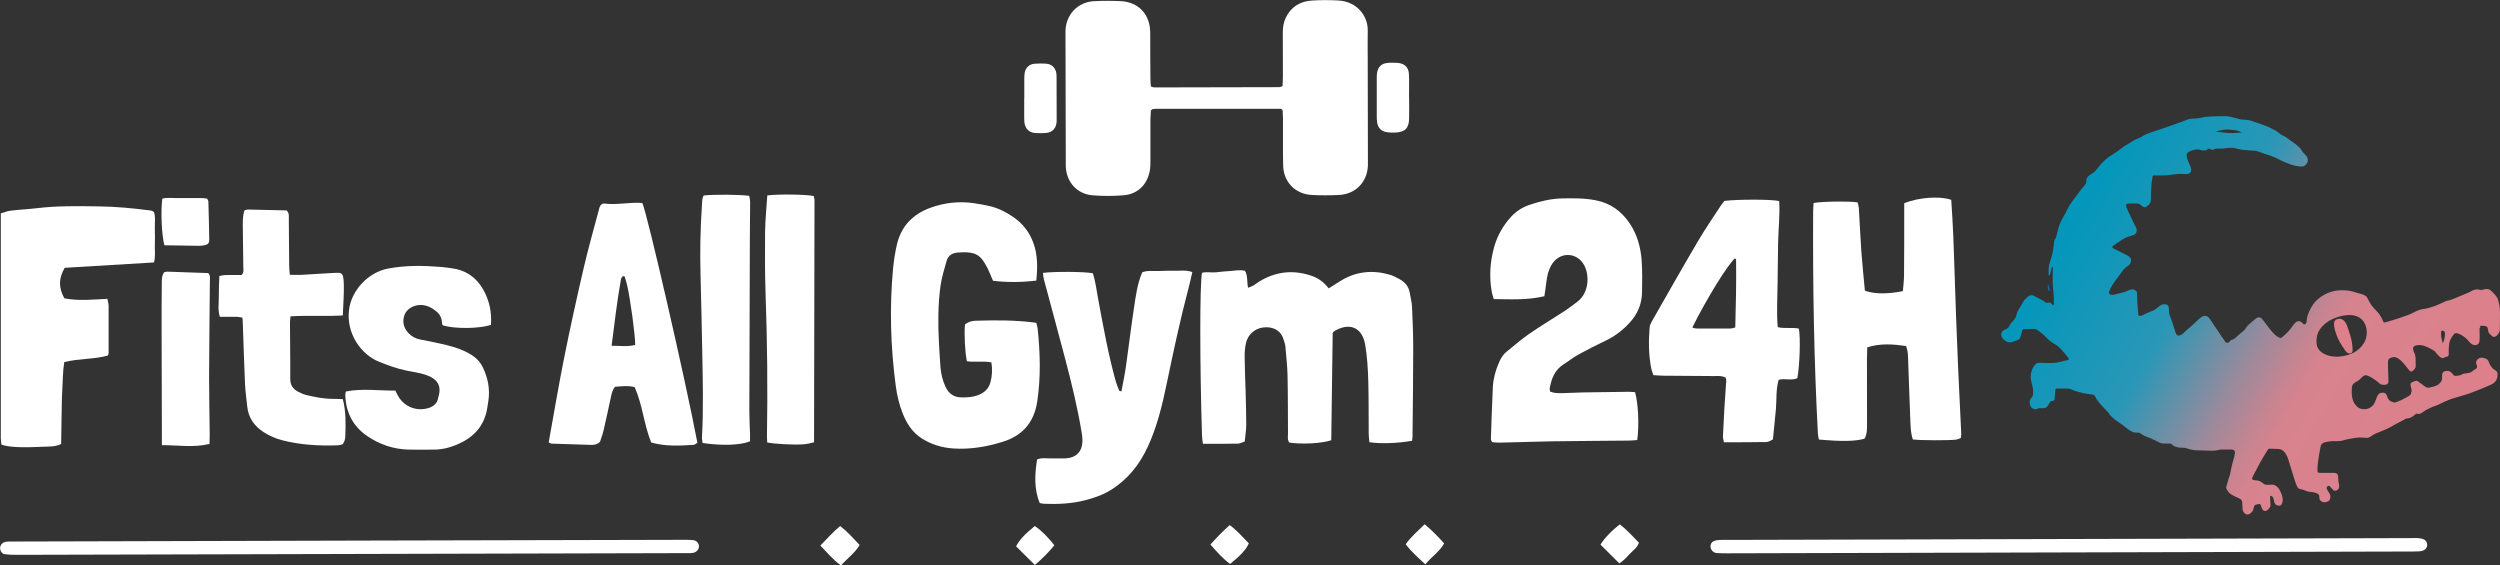
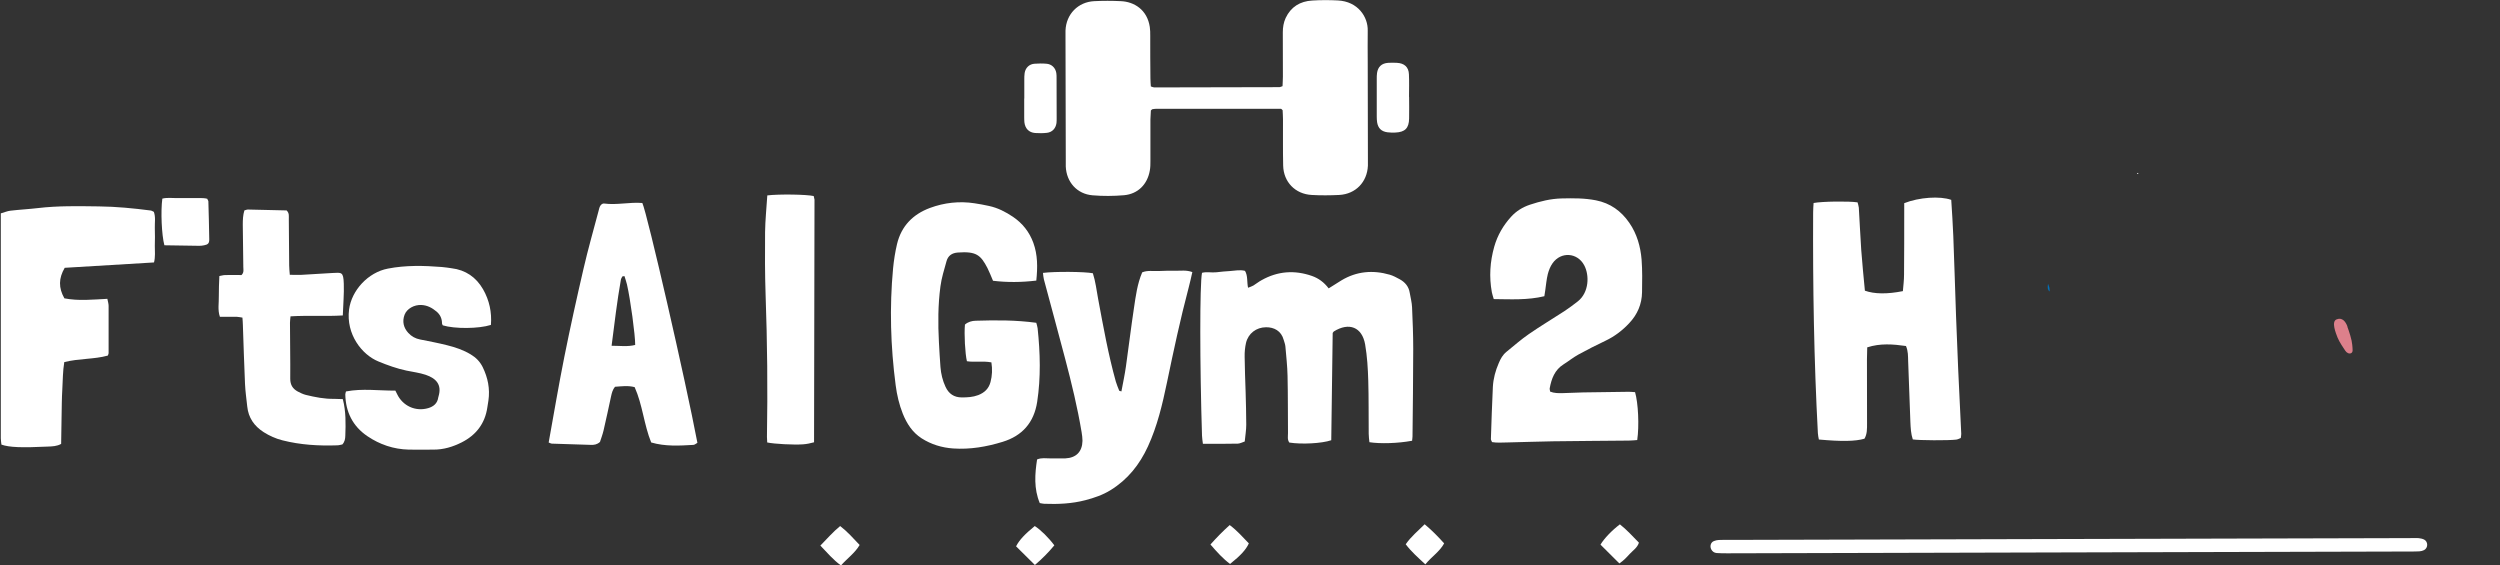
<svg xmlns="http://www.w3.org/2000/svg" id="_レイヤー_2" data-name="レイヤー_2" width="279.68" height="63.25" viewBox="0 0 279.68 63.25">
  <rect x="0" y="0" width="279.68" height="63.25" fill="#333333" stroke="none" />
  <defs>
    <style>
      .cls-1 {
        fill: #dd808b;
      }

      .cls-2 {
        fill: #fff;
      }

      .cls-3 {
        fill: #0071bb;
      }

      .cls-4 {
        fill: url(#_名称未設定グラデーション_27);
      }
    </style>
    <linearGradient id="_名称未設定グラデーション_27" data-name="名称未設定グラデーション 27" x1="230.75" y1="24.16" x2="274.95" y2="49.67" gradientUnits="userSpaceOnUse">
      <stop offset="0" stop-color="#0097bb" />
      <stop offset=".32" stop-color="#2a97b7" />
      <stop offset=".39" stop-color="#5492ac" />
      <stop offset=".51" stop-color="#9a8a9c" />
      <stop offset=".6" stop-color="#c68491" />
      <stop offset=".65" stop-color="#d7838e" />
      <stop offset="1" stop-color="#dd808b" />
    </linearGradient>
  </defs>
  <g id="DESIGN">
    <g>
      <path class="cls-2" d="M128.75,9.67c.16.05.27.11.37.11,4.67,0,9.33-.02,14-.03.1,0,.2-.06.36-.11.01-.36.04-.72.04-1.07,0-1.65,0-3.31-.01-4.96,0-.56.09-1.1.32-1.6.59-1.25,1.62-1.87,2.97-1.95.95-.06,1.91-.06,2.86-.01,2.27.11,3.39,1.86,3.35,3.38-.02,1.18,0,2.35,0,3.53,0,3.56.01,7.13.02,10.69,0,.29,0,.59,0,.88-.08,1.84-1.37,3.18-3.21,3.28-1.03.05-2.06.06-3.08,0-1.84-.1-3.15-1.45-3.19-3.29-.04-1.73-.01-3.45-.02-5.18,0-.36-.03-.72-.04-1.01-.09-.09-.11-.12-.14-.14-.03-.02-.07-.02-.11-.02-4.63,0-9.26,0-13.89,0-.15,0-.29.03-.44.05-.03,0-.05.05-.16.14-.01.28-.04.64-.05,1,0,1.54,0,3.09,0,4.63,0,.37,0,.74-.07,1.1-.27,1.54-1.33,2.61-2.88,2.75-1.17.1-2.35.11-3.52.01-1.74-.14-2.93-1.48-3-3.23-.01-.29,0-.59,0-.88-.01-4.45-.02-8.89-.03-13.34,0-.33,0-.66,0-.99.07-1.82,1.4-3.19,3.21-3.28.99-.05,1.98-.05,2.98,0,1.47.06,2.95.94,3.24,2.89.05.32.05.66.05.99,0,1.58,0,3.16.02,4.74,0,.32.03.64.05.96Z" />
      <path class="cls-2" d="M157.95,49.31c-1.55.29-3.55.35-4.75.16-.03-.3-.08-.62-.08-.94-.02-1.98.01-3.97-.05-5.95-.04-1.35-.12-2.72-.35-4.05-.34-1.94-1.8-2.51-3.5-1.45-.03.02-.04.05-.13.17-.05,3.95-.11,7.98-.16,12-1.06.36-3.29.48-4.69.26-.24-.32-.15-.7-.15-1.06-.02-2.13,0-4.26-.05-6.39-.02-1.1-.15-2.2-.24-3.29-.02-.25-.12-.5-.19-.74-.27-1.02-1.09-1.43-1.98-1.42-1.09.01-1.99.69-2.24,1.76-.11.5-.16,1.02-.15,1.53.01,1.32.07,2.64.11,3.97.03,1.21.07,2.42.07,3.64,0,.62-.11,1.23-.17,1.88-.29.1-.53.23-.77.24-1.28.03-2.57.02-3.91.02-.04-.34-.09-.62-.1-.91-.25-8-.26-16.95,0-18.22.51-.14,1.07,0,1.6-.06.51-.06,1.02-.11,1.54-.14.54-.03,1.09-.17,1.67-.02.33.56.2,1.22.34,1.89.23-.09.43-.15.6-.25.31-.19.6-.43.92-.6,1.8-1.01,3.68-1.15,5.63-.47.74.26,1.35.71,1.87,1.39.5-.31.96-.61,1.42-.89,1.71-1.03,3.53-1.18,5.41-.64.38.11.75.31,1.1.5.61.33,1.03.82,1.14,1.53.09.54.24,1.08.26,1.63.07,1.54.13,3.08.13,4.63,0,3.27-.05,6.54-.08,9.81,0,.14-.03.28-.05.5Z" />
      <path class="cls-2" d="M213.24,38.71c-1.49-.21-2.9-.32-4.35.15-.01.48-.03.92-.03,1.35,0,2.39.01,4.78.01,7.17,0,.58.02,1.18-.29,1.7-1.03.3-2.56.32-5.1.09-.04-.23-.1-.47-.11-.71-.44-8.22-.57-16.45-.53-24.69,0-.36.03-.72.05-1.06.94-.18,3.98-.22,4.92-.07.04.18.12.38.14.59.1,1.58.16,3.15.27,4.73.11,1.53.27,3.06.41,4.56,1.06.38,2.5.4,4.25.05.05-.6.13-1.22.13-1.84.02-2.28.02-4.56.02-6.84,0-.4,0-.8,0-1.16,1.66-.66,4-.82,5.26-.37.08,1.33.18,2.69.23,4.04.12,3.01.2,6.02.31,9.03.07,1.98.15,3.97.24,5.95.11,2.39.23,4.77.34,7.16,0,.14-.03.29-.05.46-.18.07-.34.16-.51.18-.88.11-4.16.09-4.86-.02-.21-.62-.24-1.27-.27-1.93-.08-2.28-.16-4.55-.25-6.83-.02-.55.01-1.1-.24-1.68Z" />
      <path class="cls-2" d="M182.91,43.84c.37,1.26.48,3.81.25,5.39-.3.02-.62.06-.94.06-2.83.03-5.66.04-8.49.08-1.73.02-3.45.1-5.18.13-.54.01-1.09.05-1.63-.04-.06-.14-.13-.24-.13-.34.07-1.95.12-3.89.22-5.84.05-.92.29-1.81.66-2.66.2-.48.45-.93.86-1.26.83-.67,1.63-1.38,2.5-1.98,1.3-.9,2.66-1.71,3.98-2.57.52-.34,1.02-.72,1.51-1.1,1.25-.99,1.31-2.91.71-4.03-.76-1.43-2.6-1.56-3.54-.23-.25.35-.42.78-.53,1.2-.15.6-.2,1.23-.29,1.84-.03.21-.06.43-.1.65-1.88.45-3.75.34-5.66.32-.08-.28-.16-.51-.21-.75-.32-1.73-.21-3.44.27-5.13.36-1.26,1-2.36,1.88-3.33.58-.64,1.3-1.08,2.11-1.35,1.15-.38,2.32-.67,3.54-.7,1.29-.03,2.56-.04,3.84.21,1.61.32,2.82,1.19,3.73,2.51.86,1.24,1.26,2.66,1.38,4.13.09,1.21.07,2.42.05,3.64-.02,1.34-.52,2.5-1.45,3.48-.76.81-1.63,1.47-2.64,1.95-1.03.49-2.04,1-3.04,1.55-.58.32-1.09.74-1.65,1.09-.99.62-1.35,1.6-1.55,2.68-.02.1.03.21.05.37.44.18.92.18,1.39.17.77-.01,1.54-.07,2.31-.08,1.69-.03,3.38-.05,5.07-.07.22,0,.43.02.71.04Z" />
      <path class="cls-2" d="M115.93,31.39c-1.69.2-3.26.21-4.84.02-.22-.51-.4-.99-.63-1.44-.75-1.44-1.25-1.87-3.3-1.72-.68.05-1.11.36-1.28,1-.25.92-.55,1.84-.67,2.78-.28,2.08-.28,4.18-.17,6.27.05.92.1,1.83.17,2.75.06.77.24,1.52.57,2.23.36.77.95,1.18,1.82,1.18.63,0,1.24-.03,1.84-.26.69-.27,1.17-.71,1.37-1.46.19-.72.22-1.43.1-2.2-.94-.18-1.87.01-2.74-.13-.2-.83-.32-3.03-.22-4.1.34-.3.77-.42,1.21-.43,2.24-.07,4.48-.08,6.77.23.05.21.13.41.15.61.29,2.75.37,5.49-.05,8.24-.36,2.33-1.68,3.8-3.87,4.47-1.79.55-3.63.87-5.53.74-1.27-.09-2.45-.45-3.52-1.13-1.03-.66-1.66-1.64-2.11-2.75-.41-1.03-.66-2.11-.8-3.19-.57-4.35-.7-8.71-.29-13.08.09-.91.23-1.82.44-2.71.48-2.02,1.78-3.34,3.69-4.05,1.6-.59,3.28-.78,4.98-.52.54.08,1.08.18,1.62.3.98.21,1.86.66,2.69,1.22,1.06.72,1.82,1.68,2.27,2.9.49,1.35.49,2.72.33,4.26Z" />
      <path class="cls-2" d="M7.17,33.37c1.64.32,3.21.14,4.84.06.06.31.14.55.14.79.01,1.76,0,3.52,0,5.29,0,.07-.04.14-.09.27-1.55.43-3.23.31-4.87.73-.17,1.03-.16,2.05-.22,3.06-.06.99-.06,1.98-.08,2.97-.02,1.03-.04,2.05-.05,3.12-.48.27-.99.28-1.49.3-2.92.14-4.31.09-5.19-.22-.02-.22-.07-.46-.07-.71,0-8.11,0-16.23,0-24.34,0-.25,0-.51,0-.82.39-.11.73-.26,1.08-.3,1.02-.12,2.05-.17,3.06-.29,2.27-.27,4.55-.22,6.82-.19,1.94.02,3.88.21,5.81.46.1.01.2.08.35.15.22.58.09,1.21.11,1.82.02.66.02,1.32,0,1.98,0,.62.07,1.24-.09,1.86-3.39.2-6.71.41-9.99.6-.69,1.18-.7,2.24-.04,3.41Z" />
-       <path class="cls-2" d="M193.03,42.24c-.42-.23-.87-.17-1.3-.17-1.87-.02-3.75-.02-5.62-.04-.36,0-.72-.04-1.14-.06-.09-.27-.19-.5-.24-.74-.3-1.53-.31-3.07-.18-4.61.02-.24.14-.49.27-.71,1.71-3,3.41-6,5.16-8.97.8-1.36,1.7-2.66,2.56-3.98.12-.18.27-.34.38-.49,1.56-.18,5.24-.18,6.12.02.1,1.55-.09,3.12-.12,4.69-.03,1.54-.05,3.08-.06,4.63-.02,1.58-.12,3.15.02,4.79.8.19,1.61,0,2.36.16.2.98.1,4.15-.17,5.55-.64.3-1.36-.01-2.09.18-.32,1.08-.21,2.22-.31,3.34-.1,1.1-.22,2.19-.33,3.33-.25.11-.47.28-.7.29-1.57.03-3.15.02-4.78.03-.04-.25-.12-.46-.11-.66.04-.99.09-1.98.15-2.97.07-1.1.15-2.2.22-3.3,0-.1-.05-.21-.07-.31ZM189.32,36.63c.37.19.77.11,1.14.12.4.01.81,0,1.21,0,.4,0,.81.01,1.21,0,.39-.02.8.08,1.25-.13.07-2.52.12-5.04.09-7.57,0-.05-.09-.1-.13-.15-.83.73-3.17,4.53-4.76,7.72Z" />
      <path class="cls-2" d="M61.38,49.51c.58-3.22,1.12-6.41,1.75-9.57.66-3.3,1.39-6.6,2.15-9.88.5-2.18,1.12-4.33,1.69-6.49.04-.14.06-.29.12-.42.09-.21.27-.41.5-.38,1.43.19,2.85-.18,4.27-.06.55,1.19,4.85,19.91,6.16,26.83-.14.07-.29.22-.44.23-1.57.09-3.15.19-4.73-.27-.81-1.99-.96-4.2-1.85-6.19-.75-.2-1.48-.09-2.2-.04-.26.32-.35.67-.43,1.03-.28,1.29-.55,2.58-.85,3.86-.11.46-.28.91-.4,1.28-.33.3-.66.34-1,.33-1.47-.04-2.94-.09-4.4-.14-.07,0-.14-.05-.33-.12ZM69.85,30.89l-.22.03c-.06.12-.15.24-.17.37-.43,2.41-.71,4.85-1.04,7.39.94,0,1.79.13,2.64-.09.01-1.08-.53-5.07-.92-6.77-.07-.31-.19-.62-.28-.93Z" />
      <path class="cls-2" d="M125.46,43.76c.18-.95.37-1.85.5-2.76.31-2.18.57-4.37.9-6.55.2-1.34.37-2.69.92-3.98.59-.25,1.22-.12,1.84-.15.62-.03,1.25-.04,1.87-.03.61.01,1.23-.1,1.9.15-.14.61-.26,1.17-.41,1.73-.93,3.51-1.69,7.07-2.43,10.63-.51,2.44-1.08,4.87-2.13,7.15-.93,2.02-2.25,3.69-4.16,4.87-.88.55-1.85.88-2.85,1.14-1.5.39-3.04.46-4.59.4-.14,0-.29-.05-.5-.08-.67-1.61-.55-3.25-.3-4.88.53-.22.98-.11,1.41-.12.59-.01,1.18.02,1.76,0,1.21-.06,1.88-.75,1.91-1.96,0-.33-.05-.66-.1-.98-.46-2.76-1.12-5.47-1.83-8.17-.78-2.98-1.6-5.95-2.39-8.92-.06-.23-.07-.48-.1-.72,1.33-.17,4.68-.14,5.58.04.3.92.41,1.9.59,2.87.58,3.1,1.13,6.21,1.98,9.25.1.35.25.68.38,1.02,0,.02.06.02.25.08Z" />
      <path class="cls-2" d="M38.72,43.79c1.82-.35,3.65-.08,5.51-.09.07.14.13.26.19.38.63,1.33,2.06,1.99,3.48,1.58.61-.18,1.04-.54,1.13-1.21,0-.04.01-.07.03-.11.39-1.3-.26-2.01-1.44-2.41-.69-.23-1.43-.32-2.15-.47-1.08-.23-2.11-.6-3.13-1.02-1.87-.76-3.64-3.06-3.29-5.81.28-2.16,2.14-4.16,4.34-4.58,2-.39,4.02-.34,6.04-.18.37.03.73.09,1.09.14,1.57.19,2.74,1,3.52,2.35.71,1.24.99,2.58.88,3.99-1.38.44-4.06.45-5.38.05-.03-.07-.09-.13-.09-.2,0-.55-.2-1-.62-1.35-.49-.41-1.03-.7-1.69-.73-.8-.04-1.62.41-1.88,1.09-.28.75-.12,1.45.42,2.04.36.39.8.63,1.32.73,1.01.2,2.01.39,3.01.64.92.23,1.83.53,2.65,1.03.59.35,1.03.8,1.34,1.42.58,1.19.83,2.42.64,3.74-.04.25-.08.51-.12.76-.26,1.82-1.27,3.11-2.87,3.92-.99.5-2.04.82-3.17.81-.92,0-1.84.02-2.75,0-1.69-.04-3.24-.56-4.64-1.51-1.63-1.11-2.42-2.7-2.46-4.66,0-.1.04-.21.08-.35Z" />
      <path class="cls-2" d="M38.34,35.29c-1.99.12-3.89-.02-5.84.1-.02.28-.06.5-.06.71,0,2.09.05,4.19.03,6.28,0,.69.29,1.12.84,1.42.29.15.59.3.91.38,1.03.25,2.08.46,3.15.44.32,0,.65.02.98.03.36,1.39.33,2.74.28,4.1-.01.33-.05.66-.33.97-.17.03-.38.1-.59.1-2.06.07-4.11-.05-6.11-.56-.75-.19-1.45-.5-2.11-.92-1.05-.68-1.7-1.6-1.83-2.86-.09-.84-.21-1.68-.25-2.52-.1-2.2-.16-4.4-.24-6.61,0-.26-.03-.51-.05-.82-.22-.03-.43-.08-.63-.09-.62-.01-1.24,0-1.89,0-.27-.78-.1-1.55-.12-2.31-.01-.73.03-1.46.06-2.25.26-.05.47-.11.67-.11.62-.02,1.24,0,1.81,0,.3-.3.2-.61.2-.89-.02-1.58-.05-3.16-.06-4.74,0-.54.02-1.09.18-1.6.16-.04.26-.1.37-.1,1.47.03,2.93.06,4.35.1.33.31.24.66.25.98.02,1.73.02,3.45.04,5.18,0,.32.04.64.07,1.04.45,0,.85.03,1.24.01,1.17-.06,2.35-.15,3.52-.21,1.03-.05,1.24-.16,1.28,1.21.04,1.13-.07,2.27-.11,3.54Z" />
-       <path class="cls-2" d="M78.72,21.87c.99-.13,4.14-.11,5.1.04.03.23.1.47.1.72,0,1.25-.03,2.5-.03,3.75-.03,6.5-.05,13.01-.06,19.51,0,.92.05,1.84.08,2.75,0,.25,0,.5,0,.73-1.08.44-3.09.51-5.31.19-.02-.2-.08-.41-.07-.62.18-3.23.09-6.47.03-9.7-.05-2.83-.12-5.66-.19-8.49-.07-2.61-.02-5.22.16-7.82.03-.36-.01-.74.2-1.07Z" />
      <path class="cls-2" d="M85.84,21.86c1.35-.16,4.36-.11,5.19.07.03.12.06.26.09.4,0,0-.05,27.07-.05,27.15-.39.11-.82.2-1.25.23-1.03.07-3.2-.04-3.99-.21,0-.2-.03-.41-.03-.62.09-5.29.04-10.57-.15-15.86-.08-2.35-.08-4.7-.06-7.05.02-1.35.16-2.7.25-4.11Z" />
      <path class="cls-2" d="M231.42,60.3c12.72-.03,25.44-.07,38.15-.1.33,0,.66-.02.99,0,.21.02.44.07.63.16.46.24.46.93,0,1.18-.16.08-.35.13-.52.14-.37.02-.73.02-1.1.02-25.44.07-50.87.13-76.31.2-.4,0-.81,0-1.21-.03-.28-.02-.48-.17-.61-.41-.18-.35-.06-.79.3-.93.17-.07.35-.11.53-.12.37-.02.73-.01,1.1-.01,12.68-.03,25.36-.07,38.04-.1Z" />
-       <path class="cls-2" d="M39.14,60.48c12.39-.03,24.77-.06,37.16-.09.4,0,.81-.01,1.21.03.42.04.7.36.68.73-.01.32-.26.61-.61.69-.14.03-.29.04-.44.04-.29,0-.59,0-.88,0-24.81.06-49.62.13-74.42.19-.44,0-.88-.01-1.31-.07-.3-.04-.5-.35-.52-.64-.02-.33.22-.65.55-.73.14-.03.29-.04.44-.05.33,0,.66,0,.99,0,12.39-.03,24.77-.06,37.16-.1Z" />
-       <path class="cls-2" d="M18.11,49.8c0-.33,0-.51,0-.69-.01-4.18-.03-8.36-.03-12.54,0-1.58,0-3.15.02-4.73,0-.47-.03-.96.26-1.38.11-.03.22-.07.32-.07,1.54.05,3.07.1,4.61.16.28.28.19.63.19.95-.03,3.59-.08,7.19-.09,10.78,0,2.09.05,4.18.07,6.27,0,.36-.01.72-.02,1.11-1.77.44-3.48.14-5.33.14Z" />
      <path class="cls-2" d="M23.19,22.26c.06.13.12.19.12.25.04,1.42.08,2.85.1,4.27,0,.44-.14.58-.57.66-.18.03-.36.07-.54.06-1.31-.01-2.62-.04-3.91-.06-.31-1.16-.42-3.8-.23-5.22.55-.14,1.13-.05,1.7-.06.55-.01,1.1,0,1.65,0,.57.02,1.16-.06,1.69.08Z" />
      <path class="cls-2" d="M157.64,10.84c0,.81.02,1.62,0,2.42-.02,1.08-.45,1.52-1.54,1.57-.29.01-.59.01-.88-.03-.68-.09-1.05-.45-1.16-1.12-.03-.22-.04-.44-.04-.66,0-1.39,0-2.79,0-4.18,0-.22,0-.44.03-.66.1-.71.52-1.1,1.24-1.15.33-.02.66-.02.99,0,.82.04,1.31.47,1.34,1.28.04.84.01,1.69.01,2.53h0Z" />
      <path class="cls-2" d="M114.59,11.02c0-.7,0-1.39,0-2.09,0-.26,0-.52.04-.77.1-.59.52-.99,1.11-1.03.44-.03.88-.04,1.32,0,.59.04,1.01.45,1.11,1.03.03.18.03.37.03.55,0,1.5,0,3.01.01,4.51,0,.18,0,.37-.02.55-.09.6-.47,1.02-1.07,1.09-.43.05-.88.05-1.32.02-.7-.06-1.12-.5-1.2-1.21-.02-.22-.02-.44-.02-.66,0-.66,0-1.32,0-1.98h0Z" />
      <path class="cls-2" d="M91.78,61.03c.77-.78,1.41-1.53,2.21-2.18.81.62,1.46,1.36,2.18,2.12-.53.9-1.38,1.49-2.09,2.29-.88-.64-1.53-1.42-2.3-2.22Z" />
      <path class="cls-2" d="M115.78,63.21c-.73-.73-1.43-1.42-2.11-2.09.36-.71.99-1.37,2.09-2.27.63.39,1.59,1.34,2.19,2.16-.64.77-1.34,1.49-2.18,2.2Z" />
      <path class="cls-2" d="M181.22,58.66c.77.6,1.42,1.33,2.13,2.05-.18.57-.67.87-1.03,1.26-.34.37-.68.75-1.16,1.06-.73-.73-1.43-1.42-2.11-2.1.4-.68,1.28-1.6,2.17-2.27Z" />
      <path class="cls-2" d="M135.41,60.92c.73-.82,1.41-1.51,2.16-2.18.84.63,1.48,1.37,2.14,2.05-.31.69-.9,1.34-2.1,2.3-.8-.59-1.47-1.34-2.19-2.17Z" />
      <path class="cls-2" d="M159.46,63.14c-.84-.78-1.58-1.43-2.2-2.25.59-.86,1.38-1.5,2.12-2.24.81.68,1.49,1.37,2.18,2.14-.51.93-1.39,1.47-2.1,2.34Z" />
      <path class="cls-2" d="M239.22,19.43s-.06.04-.08.04c-.03,0-.05-.04-.07-.07.04-.02.08-.04.12-.06.01.03.02.06.03.09Z" />
      <g>
-         <path class="cls-4" d="M277.43,36.46c.09-.02.42-.03.66.03.23.06.24.33.28.57.03.25.29.42.45.56.17.14.37.04.47-.05.11-.09.37-.43.37-.62,0-.19.02-.92.02-1.87s-.15-1.25-.23-1.57c-.08-.32-.51-.76-.81-1.02-.3-.26-.71-.14-.83-.09-.12.05-.3.05-.5,0-.2-.06-.44,0-.61.06-.17.06-.33.2-.78.37s-1.64.72-1.9.76-.41.09-.62.2c-.21.11-.5.24-.93.41-.42.17-1.06.34-1.3.36-.25.03-.57.08-1.23.44-.66.36-3.05,1.06-3.12,1.07s-.17.01-.22-.14-.24-.52-.4-.75-.7-.76-.89-1.02c-.19-.26-.41-.73-.53-.93-.12-.19-.56-.34-.92-.42-.36-.08-.74-.31-1.69-.34-1.15-.03-1.97.32-2.71.87-.74.55-1.08,1.4-1.18,1.63-.1.23-.22.6-.22.84,0,.24-.06.42-.2.47-.13.05-.24-.09-.38-.23-.15-.14-.37-.14-.52-.08-.16.05-.48.47-.71.81-.24.34-.76.79-.95.95-.19.16-.42,0-.65-.16-.22-.17-.54-.53-.77-.82s-.59-.81-.82-1.08c-.23-.26-.53-.17-.66-.06-.13.1-.61.5-.8.67-.2.17-.24.24-.31.36-.07.11-.18.28-.38.43s-.7.61-.87.76-.3.15-.42.2-.06.09-.23.23c-.17.14-.36.09-.41.02-.05-.08-.13-.18-.43-.62-.3-.45-1.22-1.82-1.37-2.04-.31-.4-.67-.28-.84-.19-.17.09-.62.5-.91.79-.29.29-.92.79-1.07.96s-.49.39-.68.36c-.19-.03-.3-.3-.39-.62s-.35-1.09-.43-1.31c-.08-.21-.17-.38-.2-.63-.03-.26,0-.56-.08-.74-.16-.3-.66-.19-.78-.14s-.37.27-.55.41c-.18.14-.4.27-.67.35-.27.08-.85.4-.97.45-.12.05-.36.05-.39-.08s0-.12-.04-.47-.1-1.47-.1-1.75.02-.41-.26-.57c-.29-.16-.66.01-.85.11-.19.1-.49.17-.74.23-.25.05-.47.12-.62.16-.14.04-.51.11-.64-.07s.08-.47.26-.84.87-1.21,1.02-1.44c.15-.23.35-.53.69-.76.33-.23.42-.32.46-.64.04-.31-.18-.49-.47-.65s-1.4-.69-1.52-.76c-.12-.07-.14-.17-.04-.26.1-.09.64-.45,1.07-.73.43-.28.89-.39,1.11-.45.22-.06.43-.18.48-.47.05-.28-.1-.49-.24-.75-.14-.26-.7-1.47-.77-1.63-.06-.16-.19-.39-.18-.51s.07-.19.19-.2c.12-.02.68-.03.98-.02.3,0,.39.09.54.23.15.14.36.23.48.18s.31-.2.48-.41c.17-.22.11-.6.12-.95,0-.35.05-1.06.07-1.33.02-.27.12-.72.13-.77.02-.05.04-.09.13-.09.09,0,.53,0,1.05,0,.52,0,1.21-.11,1.49-.15s.62,0,1.02,0c.57.01.62-.3.61-.53-.01-.24-.23-.65-.36-.96s-.16-.53-.14-.7c.02-.18.18-.28.37-.36.19-.08.71-.31,1.13-.16.42.15.71.05.79-.02.08-.07.19-.18.38-.04.18.14.35.03.45-.03.1-.06.25-.03.46-.05s.59.03.74-.03c.16-.05.71-.06.83-.06.12,0,.77.19,1.12.23s1.3.1,1.47.11c.17.02.65.24,1.01.34s1.29.44,1.63.65c.34.2,1.33.59,1.7.67.38.08.86.14,1,.07.14-.06.47-.3.47-.69,0-.39-.32-.64-.46-.77-.14-.13-.18-.25-.29-.42s-.36-.41-.57-.56-1-.71-1.16-.83-.41-.19-.52-.27c-.11-.09-.36-.31-.48-.37-.12-.06-.32-.17-.53-.29s-.55-.28-.89-.39c-.33-.11-1.19-.44-1.52-.53-.32-.09-.97-.08-1.28-.17s-1.06-.29-1.33-.31c-.27-.02-1.88.01-2.29.06s-.98.22-1.5.21-.82.18-1.06.27c-.24.08-1.13.41-1.4.5s-1.08.4-1.69.58c-.61.18-1.33.47-1.49.59s-.49.28-.7.35c-.2.06-.67.39-.97.55-.3.16-.96.64-1.12.78-.16.13-.8.53-1.01.66-.2.13-.66.56-.83.75-.17.19-.6.74-.76.9-.16.16-.43.26-.71.51s-.2.63-.24.76c-.04.13-.32.43-.51.66-.19.24-.8,1.06-1.02,1.35-.22.29-.47.71-.57.93-.11.22-.2.45-.55,1.04s-.54,1.32-.6,1.65c-.06.32-.14.54-.2.61-.06.07-.14.21-.15.48s-.14,1.13-.23,1.41-.28.88-.33,1.13c-.05.25-.03.77-.04.99,0,.22.11.08.17-.07.06-.15.14-.55.15-.64.01-.09.11-.15.13-.18s.02.09.02.26c0,.17-.02,1.02-.02,1.32s.08,1.36.11,1.46c.03.1.03.9.03,1.08s-.03.2-.09.2-.17-.18-.26-.26-.17-.03-.32-.02c-.15.01-.26,0-.32-.08-.02-.03-.12-.1-.26-.18-.13-.08-.6-.32-.97-.51-.37-.19-.6,0-.75.14s-.44.41-.54.65c-.1.24-.29.49-.44.75-.16.26-.23.56-.28.74-.05.18-.26.47-.44.64-.19.17-.24.29-.32.47-.08.18-.29.32-.53.4s-.39.31-.38.57c.03.4.42.67.66.78.25.11.6.05.68-.02.08-.06.18-.09.31-.11.13-.02.23-.07.38-.18.14-.11.29-.8.32-.91s.07-.18.17-.19.5,0,.75-.02.53-.03.71.07c.18.1.8.56,1.12.92.32.35.8.66.96.73.16.07.53.41.71.6s.7.86.76.93c.06.07.12.11.02.17s-.14.06-.34.11c-.2.05-.52.12-.96.22-.45.1-1.77.03-1.95.03-.18,0-.3.02-.45.16-.14.14-.39.45-.5.98-.11.53,0,.85.08,1.18.09.33.15.59.15,1,0,.42-.09.47-.24.65-.15.18-.2.39-.09.78.11.4.55.46.67.44.12-.02.23-.1.32-.12.1-.02.37.03.56,0,.19-.03.27-.1.39-.23.12-.12.14-.27.28-.45s.21-.11.34-.14c.13-.03.14-.04.17-.19.03-.16.07-.92.09-1.05.02-.13.06-.13.24-.13.17,0,.56,0,.82,0,.26-.01.5-.02.84.15.33.17,1.1.32,1.26.37.16.04.89.13,1.02.16s.2.04.31.29c.1.25.49.71.66.91s.68.63.89.97c.21.34.8.76,1.09.95.3.19.69.5.93.7.24.2.66.4.75.41.09.01.45.03.54.03.09,0,.11.03.29.16.17.13.37.21.6.3s.48.17.9.39c.41.22.69.34.84.35.15.01.7.04.84.02.14-.02.16.04.32.18.16.14.56.27.82.27.26,0,.56,0,.74.08.18.08.55.16.83.2.28.04,1.31.03,1.88.06.57.03.95-.12,1.09-.13s.97,0,1.22,0,.37.14.37.33-.09.57-.17.82c-.08.24-.19.68-.25.98-.06.3-.13.72-.22.94-.1.22-.22.78-.3.99-.09.22-.05.37.24.72.3.35,1.04.62,1.21.7.16.08.27.22.29.32s.02.46.05.83c.03.37.28.64.55.64.27,0,.49-.27.58-.4.09-.13.14-.52.22-.62.08-.1.42-.14.54-.16.11-.02.15.12.27.47.12.35.38.33.48.3s.3-.21.42-.39c.12-.18.04-.46.04-.66,0-.19-.02-.5-.01-.57,0-.08.08-.07.16-.04.08.03.21.17.27.56.06.39.32.53.57.52.25,0,.32-.17.39-.47.07-.3-.06-.77-.31-1.25-.25-.47-.63-.63-.78-.63s-.67.04-.83,0-.29-.18-.52-.33-.55-.15-.76-.18c-.21-.03-.25-.14-.21-.21.04-.08.09-.23.2-.44.12-.2.58-1.1.74-1.39.16-.29.84-1.43.89-1.46.05-.03.55,0,1.13.02.58.03.84.6.97.85.12.25.59,1.89.81,2.58.23.69.33.87.44.97.11.1.46.11.63.2s.48.19.65.19c.16,0,.53.07.78.17.25.1.29.26.29.55,0,.28.32.45.55.45.23,0,.39-.08.54-.19.14-.11.15-.5.11-.63s-.29-.51-.36-.63c-.07-.11-.03-.24.03-.31s.2-.1.25-.07c.05.04.22.28.42.46.2.18.47.03.57-.1.1-.12.12-.36.08-.5-.04-.14-.09-.47-.1-.9-.01-.43-.37-.43-.57-.42s-1.33,0-1.46,0-.24-.02-.26-.11c-.02-.09-.02-.16-.01-.58,0-.42.27-1.9.33-2.22.06-.32.21-.39.37-.47s.79-.16.96-.17c.17,0,.83.02.99-.03.16-.05.86-.23,1.53-.33.67-.1,1.06,0,1.34,0,.28,0,.53-.24.73-.36.2-.12,1.11-.47,1.44-.62s.64-.32.84-.45c.19-.12.6-.31.8-.41.2-.1.51-.32.64-.33.13-.01.27-.02.45-.1.18-.08.46-.31.56-.4s.25-.01.36,0c.11.02.4-.19.64-.35.24-.16.83-.44.94-.48s.41-.11.64-.24c.24-.13.85-.42,1.26-.57.41-.15,1.55-.46,1.95-.59.41-.13,2.11-.81,2.7-1.09.59-.28.69-.81.67-1.17-.02-.36-.28-.38-.47-.55-.19-.17-.44-.52-.49-.73-.05-.21-.24-.42-.46-.47-.23-.05-.49-.14-.76.07-.27.21-.23.51-.2.58.03.08.09.16.09.31,0,.15-.11.22-.26.3-.16.08-.22.18-.38.27-.16.1-.29.12-.49.14s-.44.05-.59.15-.36.12-.59.15-.31-.06-.42-.2c-.11-.14-.3-.4-.74-.35-.44.04-.45.37-.45.65,0,.28,0,.42-.15.6-.14.17-.25.28-.42.36-.17.08-.5.19-.79.24-.3.05-.38.02-.58-.13s-.64-.48-.8-.58c-.16-.1-.42.02-.65.14s-.12.39-.05.68,0,.44-.05.61c-.04.17-.35.29-.63.46-.28.17-.61.31-.9.42-.29.11-.35.1-.67-.03s-.41-.46-.52-.74c-.11-.28-.53-.29-.75-.19-.22.1-.36.46-.42.66-.06.2-.21.53-.31.65-.1.11-.44.48-1,.48s-.81-.23-1.07-.58-.35-.91-.35-1.22,0-.62.06-.82c.06-.19.22-.33.44-.44s.47-.32.57-.44c.11-.12.25-.24.4-.29.15-.05.33.05.55.14s.88.56,1.07.75c.18.19.51.2.73.15.23-.04.29-.19.29-.39,0-.19-.06-1.86-.06-2.03,0-.17.02-.3.08-.4.06-.1.17-.19.49-.25.32-.06.58.13.83.33.25.19.87,1,1,1.16s.26.13.38.04c.12-.09.27-.27.31-.36.04-.09,0-.55.01-.92s-.08-.6-.16-.77c-.09-.17-.13-.37-.12-.52.01-.15.2-.27.53-.31.5-.07,1.11.24,1.3.34.19.1.57.28.64.4.07.12.16.23.44.5.29.27.46.24.53.18.07-.06.14-.08.38-.14s.15-.34.16-.74c0-.39.08-.89.14-1.05.06-.16.4-.68.47-.74.07-.06.17-.1.33-.08.17.02.86.33,1.31.9.45.57.82.44.97.36.16-.08.2-.25.23-.45.03-.2,0-.99,0-1.2,0-.21.02-.25.11-.27ZM249.29,14.5c.64.03,1.02.09,1.23.19s.31.12.31.12c0,0-.97.1-1.4.08s-1.56-.17-1.56-.17c0,0,.78-.26,1.42-.23ZM264.28,38.65c-.47.55-1.13,1.14-2.75,1.26-.77,0-1.7-.18-2.18-.89-.3-.45-.23-1.35-.02-1.81s.86-1.48,2.75-1.89c1.21-.24,2.11.07,2.5.94s.16,1.84-.31,2.38ZM273.49,37.75c-.04.29-.21.67-.21.67,0,0-.09-.35-.15-.62s-.05-.56-.04-.7.23-.13.35-.03.09.39.05.68Z" />
        <path class="cls-3" d="M229.27,32.61s.05-.02.02-.27c-.03-.26-.03-.19-.08-.33-.05-.14-.09-.28-.09-.26s-.07.33-.02.54.18.32.18.32Z" />
        <path class="cls-1" d="M262.62,36.54c-.22-.59-.6-1.06-1.22-.81-.62.24-.08,1.55.1,2.02.23.57.7,1.21.86,1.47s.46.41.68.28.15-.39.11-.93-.33-1.44-.55-2.03Z" />
      </g>
    </g>
  </g>
</svg>